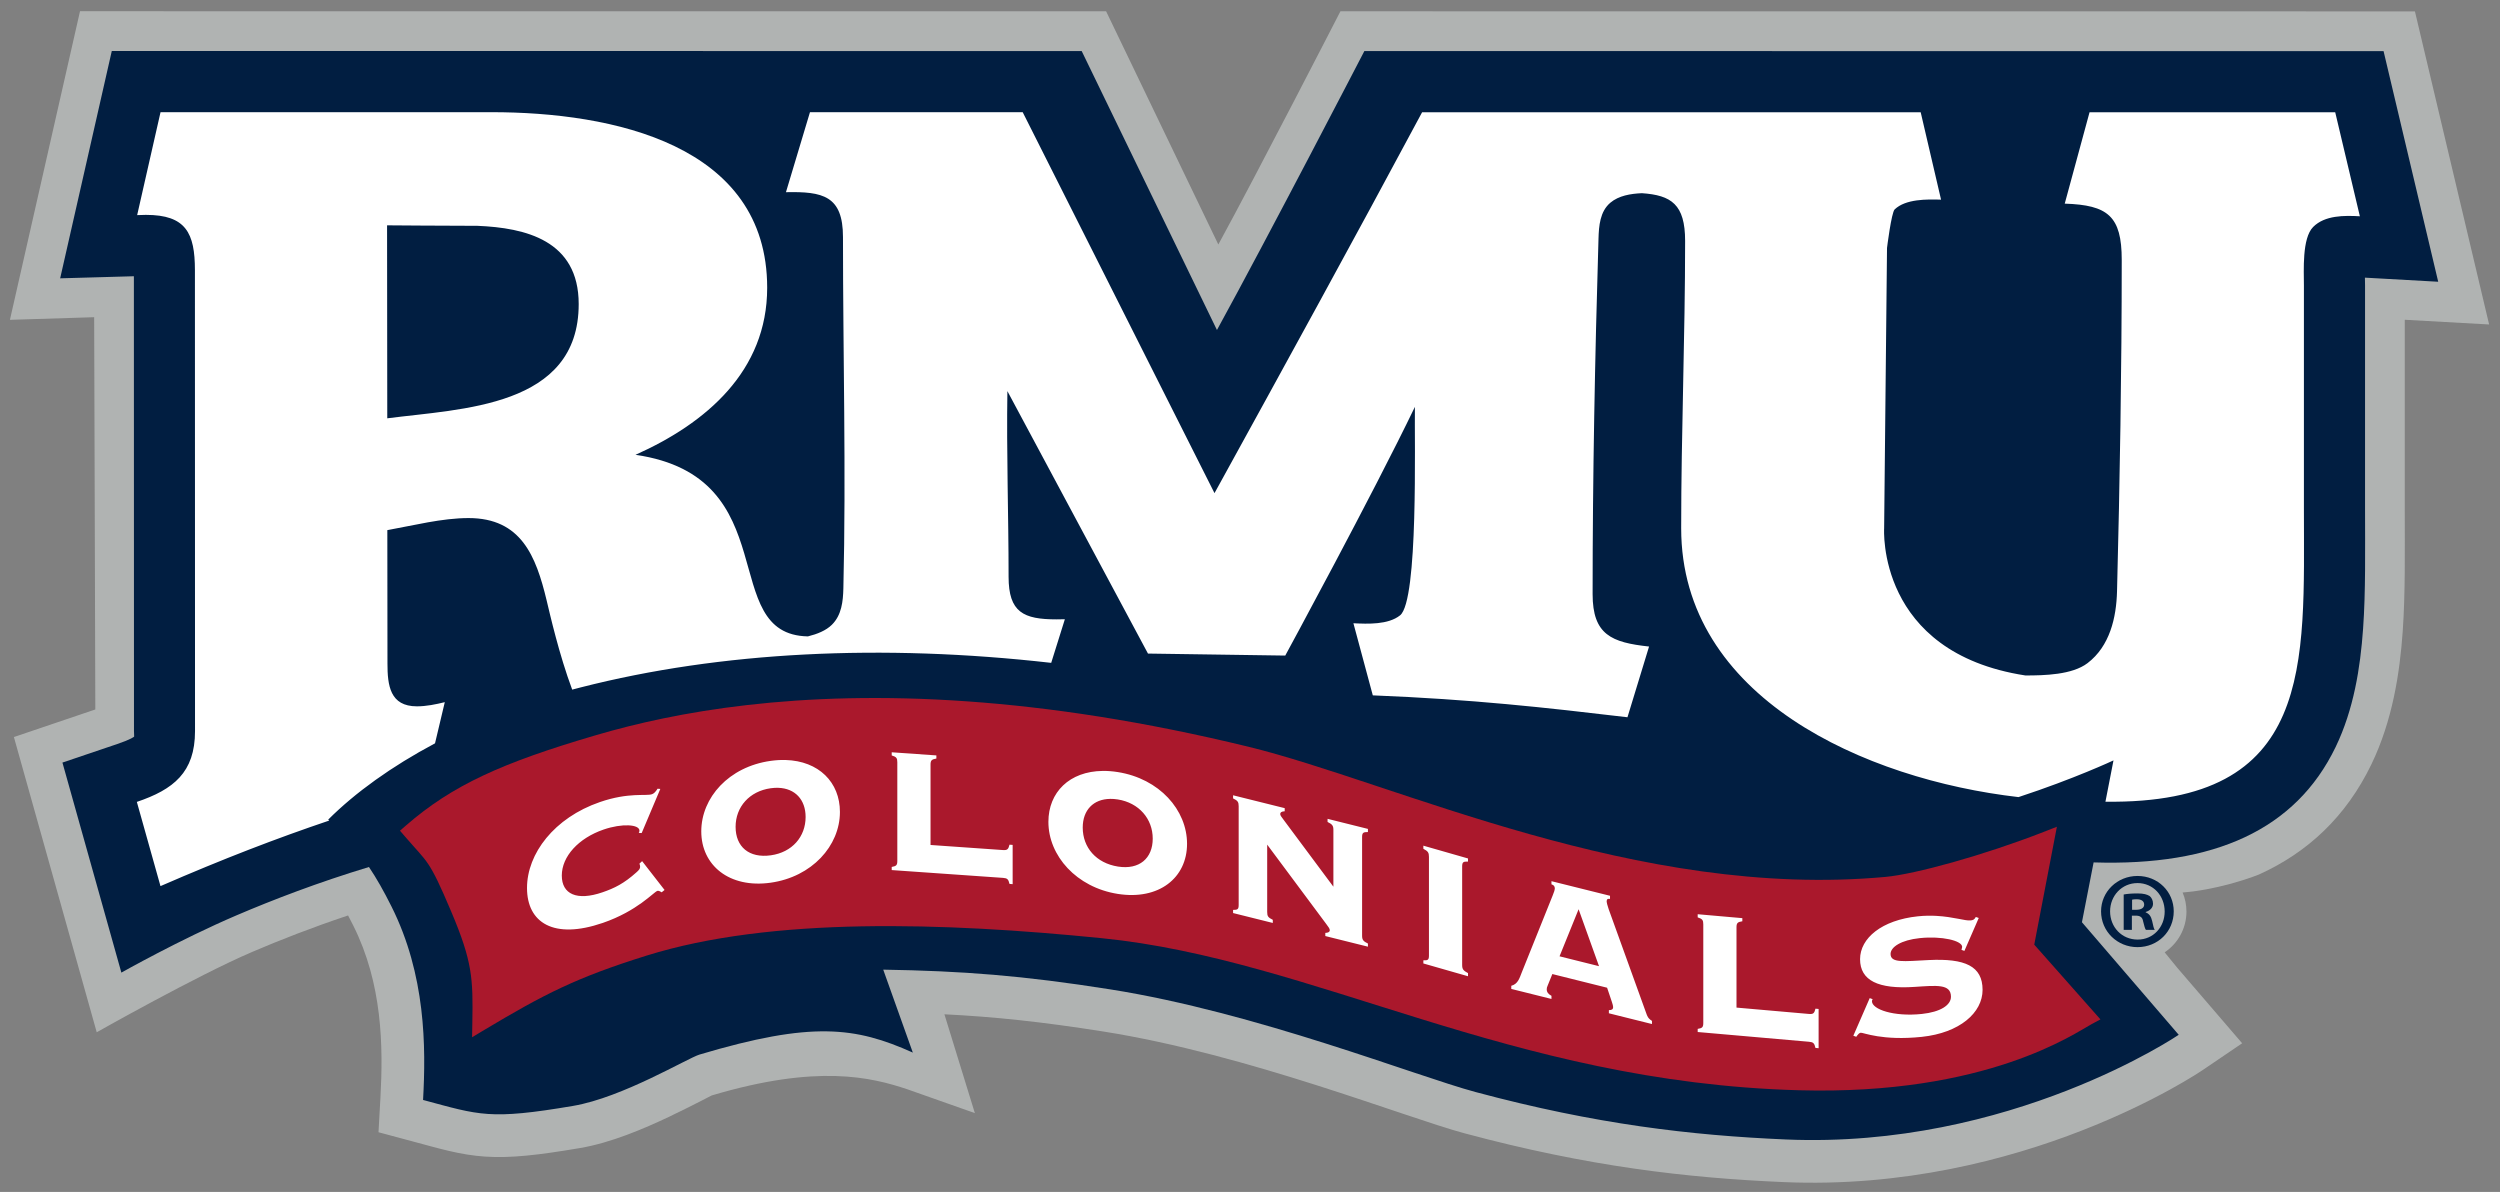
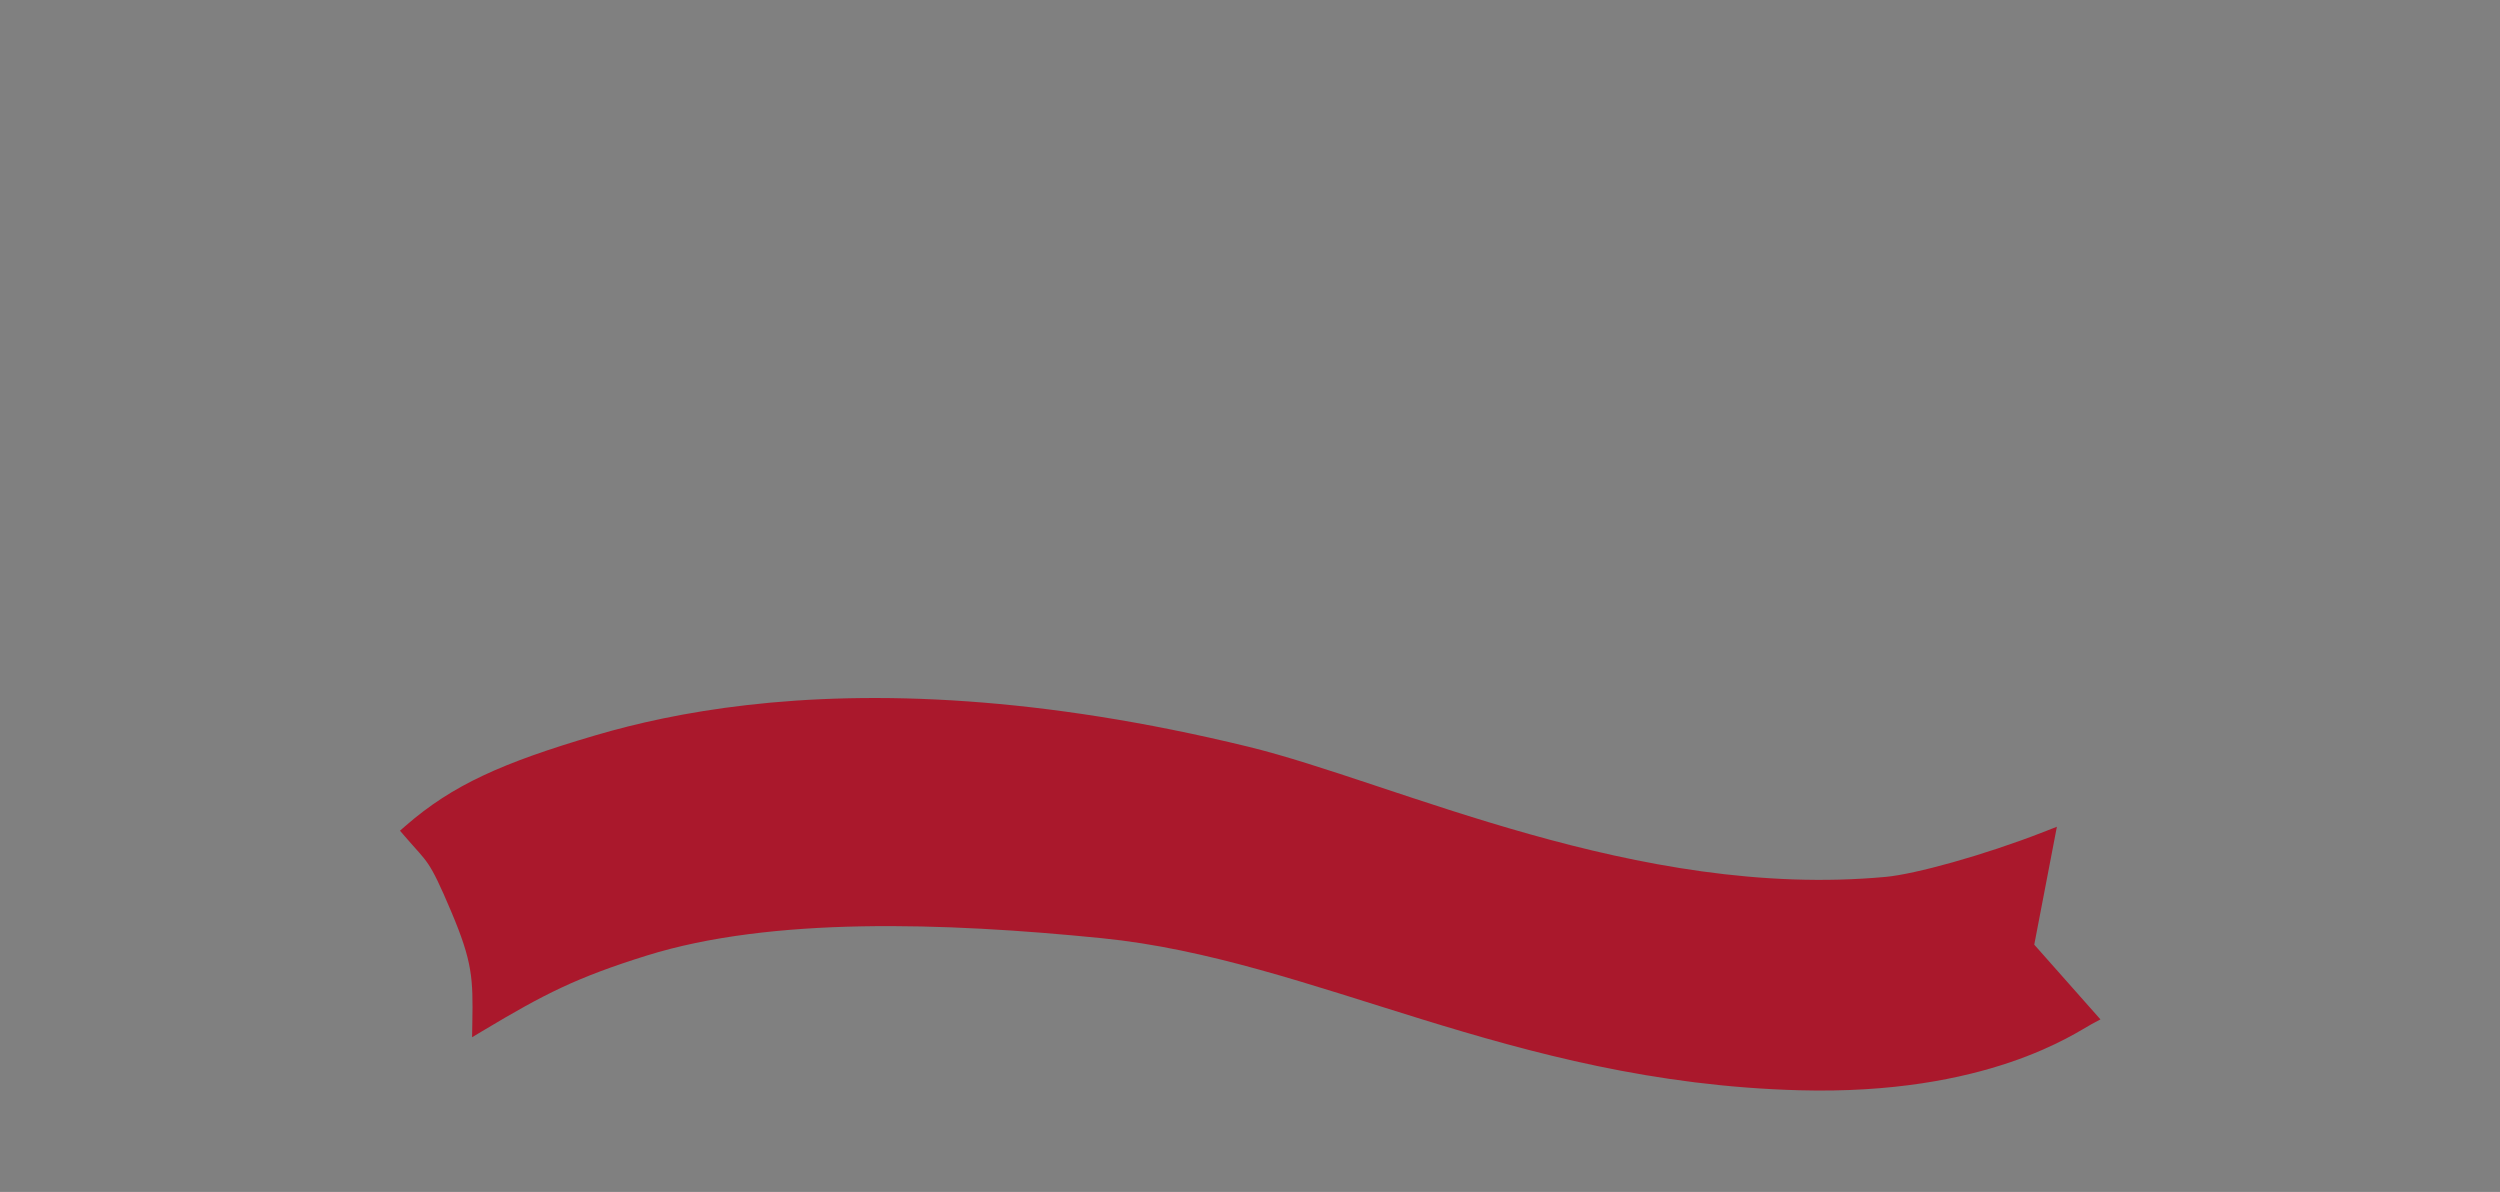
<svg xmlns="http://www.w3.org/2000/svg" width="248" height="118.24" viewBox="0 0 248 118.24">
  <rect x="0" y="0" width="248" height="118.24" fill="#808080" stroke="none" />
  <g transform="matrix(1.333 0 0 -1.333 -101.56 430.58)">
    <g>
-       <path d="m82.143 322.18-5.215-22.966 6.269 0.196 0.086-29.191-6.06-2.052 6.164-21.971s7.473 4.227 11.565 5.977c2.027 0.868 4.445 1.817 7.14 2.717 0.126-0.239 0.255-0.49 0.388-0.756 2.162-4.313 2.234-8.957 2.02-12.803l-0.144-2.575 2.49-0.668c1.093-0.294 1.96-0.537 2.748-0.721 0.934-0.218 1.773-0.36 2.689-0.423 1.894-0.128 3.954 0.106 7.087 0.639 2.301 0.392 4.768 1.45 6.579 2.309 0.919 0.435 1.743 0.856 2.399 1.188l0.803 0.413c7.88 2.35 11.885 1.352 14.55 0.464l5.035-1.778-2.266 7.355c3.752-0.188 7.279-0.562 11.846-1.285 10.75-1.702 22.427-6.382 26.862-7.573 9.193-2.467 16.5-3.318 23.758-3.631 17.758-0.766 31.003 8.222 31.167 8.334l2.944 1.998-4.847 5.64-0.92 1.127c0.977 0.655 1.622 1.77 1.622 3.035 0 0.503-0.102 0.982-0.286 1.418 0.269 0.028 0.499 0.043 0.797 0.082 2.658 0.351 4.877 1.254 4.877 1.254 3.63 1.64 6.492 4.308 8.372 8.197 1.589 3.292 2.117 6.84 2.333 9.895 0.201 2.852 0.152 5.965 0.152 9.167v14.027l6.278-0.35-5.521 23.3-79.963 6e-3s-6.218-12.109-9.086-17.355l-8.352 17.357z" fill="#B0B3B2" />
-       <path d="m84.508 319.22-3.842-16.917 5.486 0.155 0.007-33.85c0-0.298 0.025-0.357 0.012-0.41-0.009-0.01-0.198-0.192-1.254-0.551l-4.082-1.381 4.386-15.631s4.346 2.455 8.571 4.263c2.7 1.154 6.064 2.449 9.854 3.596 0.573-0.851 1.097-1.782 1.674-2.934 2.551-5.088 2.573-10.434 2.353-14.402 4.211-1.131 4.947-1.5 11.169-0.441 3.68 0.626 8.519 3.556 9.406 3.82 8.377 2.498 11.61 2.057 15.872 0.146l-2.203 6.173c5.9-0.098 10.365-0.435 16.9-1.469 10.879-1.722 22.699-6.437 27.189-7.642 8.927-2.396 16.025-3.224 23.074-3.527 16.712-0.72 29.246 7.789 29.246 7.789l-7.203 8.377 0.869 4.452c8.993-0.287 15.039 2.436 18.009 8.584 1.349 2.795 1.841 5.906 2.046 8.815 0.197 2.787 0.145 5.829 0.145 8.957v16.582l-0.01 0.579 5.454-0.305-4.066 17.162-75.848 0.004s-7.185-13.862-10.97-20.758l-10.066 20.76-72.174 0.004zm150.75-61.392c-1.508 0-2.711-1.173-2.711-2.632 0-1.493 1.204-2.665 2.711-2.665 1.526 0 2.697 1.172 2.697 2.665 0 1.46-1.171 2.632-2.697 2.632zm0-0.529c1.173 0 2.023-0.948 2.023-2.12 0-1.156-0.85-2.086-2.007-2.086-1.187 0-2.055 0.93-2.055 2.102 0 1.156 0.868 2.103 2.039 2.103zm-0.015-0.772c-0.434 0-0.772-0.031-1.012-0.079v-2.632h0.609v1.059h0.29c0.338 0 0.498-0.129 0.545-0.417 0.081-0.304 0.129-0.546 0.208-0.642h0.659c-0.065 0.096-0.113 0.256-0.193 0.658-0.08 0.352-0.225 0.546-0.48 0.642v0.032c0.32 0.097 0.545 0.322 0.545 0.611 0 0.256-0.113 0.464-0.256 0.577-0.194 0.112-0.418 0.192-0.914 0.192zm-0.05-0.432c0.386 0 0.562-0.161 0.562-0.401 0-0.273-0.272-0.385-0.609-0.385h-0.29v0.753c0.064 0.017 0.177 0.034 0.337 0.034z" fill="#011e41" />
      <path d="m229.26 261.49-0.998-0.39c-4.481-1.747-9.557-3.139-11.744-3.341-9.24-0.856-18.344 0.884-26.522 3.185-8.216 2.312-15.455 5.171-20.901 6.5-7.839 1.911-14.784 2.942-20.886 3.375-12.738 0.905-21.796-0.792-27.625-2.501l-0.102-0.03c-6.913-2.031-10.622-3.696-14.082-6.705l-0.445-0.387 0.384-0.446c0.43-0.499 0.759-0.856 1.038-1.174 0.259-0.295 0.473-0.554 0.686-0.872 0.419-0.628 0.854-1.514 1.706-3.53 1.578-3.729 1.629-4.963 1.57-8.283l-0.019-1.065 0.915 0.547c4.464 2.668 6.841 3.893 12.071 5.528 9.279 2.899 22.103 2.474 33.86 1.298 3.965-0.396 7.833-1.261 11.737-2.343 3.932-1.089 7.9-2.397 12.039-3.674 8.302-2.56 17.336-5.01 28.146-5.302 6.975-0.19 12.104 0.87 15.655 2.071 1.778 0.6 3.156 1.234 4.166 1.76 0.993 0.516 1.625 0.925 1.931 1.089l0.661 0.354-4.926 5.563z" fill="#aa182c" />
-       <path d="m88.136 314.67-1.74-7.663 0.653 0.018c2.974 0 3.646-1.348 3.646-4.119l0.007-34.301c0-3.077-1.608-4.344-4.329-5.266l1.759-6.267c4.692 2.04 8.636 3.553 12.555 4.878l-0.072 0.072c1.998 1.997 4.716 3.959 7.948 5.676l0.727 3.064c-0.676-0.166-1.373-0.311-2.073-0.311-2.008 0-2.193 1.557-2.193 3.192l-0.01 9.921c1.946 0.347 4.068 0.898 6.043 0.898 3.915 0 5.019-2.826 5.811-6.123 0.247-1.031 0.925-4.024 1.903-6.644l0.656 0.171c10.406 2.656 22.381 3.252 34.991 1.821l1.017 3.246-0.614-0.01c-2.465 0-3.574 0.52-3.574 3.173 0 4.601-0.161 9.213-0.089 13.813l10.462-19.531 10.216-0.149s6.514 11.993 9.648 18.508c-0.04-2.507 0.271-14.418-1.103-15.514-0.884-0.706-2.398-0.642-3.473-0.589l1.443-5.366c7.403-0.296 12.79-0.901 18.952-1.629l1.607 5.262c-2.792 0.303-4.201 0.874-4.201 3.905 0 8.793 0.175 17.661 0.438 26.451 0.028 0.948 0.107 2.021 0.886 2.676 0.618 0.521 1.498 0.67 2.345 0.706 2.183-0.152 3.215-0.826 3.215-3.552 0-7.127-0.293-14.254-0.293-21.382 0-12.609 13.69-18.694 25.103-20.008 4.162 1.365 7.069 2.732 7.069 2.732l-0.599-3.075c15.597-0.197 14.77 10.198 14.77 21.832v16.584c0 1.104-0.149 3.511 0.686 4.354 0.872 0.88 2.327 0.862 3.478 0.797l-1.834 7.739h-18.283l-1.846-6.798c3.208-0.106 4.242-0.92 4.242-4.194 0-8.2-0.14-16.448-0.35-24.645-0.05-1.981-0.538-4.092-2.194-5.356-1.147-0.874-3.213-0.918-4.626-0.918-11.099 1.711-10.512 10.957-10.512 10.957l0.214 20.855s0.324 2.636 0.571 2.873c0.823 0.784 2.404 0.756 3.451 0.724l-1.515 6.502-21.272 0.003-15.831 0.001c-5.082-9.486-10.262-18.918-15.451-28.346l-14.273 28.348-15.832 0.001-1.787-5.953c2.732 0.055 4.244-0.252 4.244-3.34 0-8.697 0.237-17.442 0.029-26.136-0.023-0.971-0.128-1.999-0.857-2.717-0.436-0.431-1.092-0.693-1.781-0.864-6.842 0.125-1.528 11.872-12.832 13.513 5.253 2.347 9.8 6.223 9.8 12.432 0 10.659-11.491 13.066-20.53 13.066l-24.615 0.001zm16.859-8.423s4.606-0.037 6.728-0.037c3.554-0.148 7.532-1.068 7.532-5.823 0-7.699-8.733-7.782-14.246-8.502l-0.015 14.361zm37.554-39.215v-0.234c0.351-0.108 0.417-0.196 0.417-0.513v-7.33c0-0.318-0.067-0.396-0.417-0.456v-0.233l8.281-0.58c0.318-0.023 0.402-0.094 0.485-0.451l0.234-0.016v2.921l-0.234 0.016c-0.083-0.344-0.167-0.422-0.485-0.4l-5.392 0.378v5.978c0 0.317 0.083 0.395 0.434 0.454v0.233l-3.322 0.233zm-7.9-0.574c-0.353 0.01-0.725-0.011-1.113-0.066-3.106-0.436-5.159-2.729-5.159-5.25s2.087-4.248 5.159-3.816c3.073 0.431 5.159 2.744 5.159 5.266 0 2.206-1.572 3.795-4.046 3.866zm23.606-0.813c-2.474-0.026-4.046-1.587-4.046-3.792 0-2.522 2.087-4.873 5.159-5.36 3.073-0.487 5.159 1.203 5.159 3.725 0 2.521-2.054 4.851-5.159 5.342-0.388 0.062-0.76 0.089-1.113 0.085zm-24.152-1.257c1.258-0.041 2.038-0.885 2.038-2.171 0-1.47-1.002-2.63-2.588-2.852-1.62-0.228-2.622 0.633-2.622 2.12 0 1.486 1.036 2.649 2.606 2.87 0.198 0.028 0.387 0.04 0.567 0.034zm-8.978-0.067c-0.15-0.235-0.267-0.358-0.417-0.41-0.451-0.155-1.72 0.159-3.874-0.583-3.406-1.173-5.426-3.839-5.426-6.394 0-2.588 1.986-3.858 5.643-2.599 2.572 0.886 3.774 2.286 4.058 2.383 0.066 0.022 0.167-0.01 0.318-0.107l0.217 0.174-1.67 2.146-0.199-0.186c0.034-0.089 0.05-0.166 0.05-0.233 0-0.15-0.085-0.245-0.268-0.409-0.936-0.84-1.635-1.182-2.537-1.493-1.904-0.655-3.023-0.137-3.023 1.248 0 1.42 1.237 2.779 3.107 3.423 1.386 0.477 2.672 0.386 2.672-0.082 0-0.05-0.018-0.106-0.051-0.168l0.217-0.009 1.387 3.284-0.201 0.013zm42.828-0.488v-0.233c0.351-0.17 0.416-0.27 0.416-0.587v-7.332c0-0.318-0.065-0.383-0.416-0.379v-0.234l2.955-0.737v0.234c-0.351 0.17-0.417 0.27-0.417 0.587v5.008l4.392-5.903c0.15-0.204 0.268-0.349 0.268-0.466 0-0.117-0.1-0.192-0.334-0.201v-0.234l3.171-0.791v0.234c-0.351 0.17-0.434 0.274-0.434 0.592v7.33c0 0.318 0.083 0.38 0.434 0.376v0.233l-3.004 0.75v-0.233c0.351-0.171 0.434-0.276 0.434-0.593v-4.225l-3.691 4.96c-0.15 0.205-0.267 0.335-0.267 0.451 0 0.117 0.101 0.193 0.335 0.202v0.233l-3.841 0.957zm-9.146-0.268c0.179 0.002 0.366-0.011 0.562-0.042 1.586-0.251 2.604-1.447 2.604-2.917s-1.001-2.33-2.587-2.079c-1.62 0.256-2.622 1.417-2.622 2.903 0 1.3 0.792 2.117 2.042 2.134zm23.306-3.481v-0.234c0.351-0.183 0.416-0.287 0.416-0.604v-7.332c0-0.316-0.065-0.38-0.416-0.363v-0.234l3.322-0.952v0.234c-0.351 0.184-0.435 0.291-0.435 0.608v7.33c0 0.318 0.084 0.377 0.435 0.36v0.234l-3.322 0.952zm9.533-2.643v-0.234c0.183-0.062 0.25-0.146 0.25-0.33 0-0.066-0.052-0.238-0.151-0.48l-2.304-5.736c-0.184-0.472-0.301-0.877-0.785-1.006v-0.233l2.99-0.747v0.234c-0.235 0.125-0.352 0.272-0.352 0.489 0 0.083 0.017 0.163 0.067 0.267l0.35 0.864 4.075-1.017 0.35-1.039c0.066-0.199 0.101-0.325 0.101-0.409 0-0.15-0.101-0.226-0.318-0.221v-0.234l3.207-0.8v0.234c-0.301 0.192-0.351 0.354-0.435 0.592l-2.789 7.726c-0.1 0.292-0.149 0.505-0.149 0.555 0 0.183 0.067 0.234 0.25 0.205v0.233l-4.358 1.087zm2.02-2.09 1.519-4.236-2.938 0.734 1.419 3.502zm8.862-0.371v-0.233c0.351-0.114 0.417-0.204 0.417-0.521v-7.33c0-0.317-0.067-0.395-0.417-0.448v-0.233l8.282-0.725c0.318-0.027 0.4-0.102 0.483-0.46l0.234-0.021v2.922l-0.234 0.021c-0.083-0.343-0.166-0.421-0.483-0.393l-5.394 0.473v5.977c0 0.318 0.084 0.394 0.435 0.447v0.233l-3.324 0.292zm17.769-0.122c-0.422 0.023-0.888 0.02-1.393-0.034-2.672-0.281-4.292-1.621-4.292-3.19 0-1.586 1.353-2.245 4.058-2.061 1.637 0.106 2.706 0.235 2.706-0.734 0-0.618-0.769-1.133-2.171-1.28-2.087-0.219-3.708 0.344-3.708 0.946 0 0.05 0.018 0.102 0.051 0.155l-0.218 0.078-1.219-2.799 0.217-0.079c0.134 0.182 0.218 0.29 0.335 0.303 0.183 0.019 1.603-0.616 4.541-0.308 2.822 0.297 4.525 1.796 4.525 3.498 0 1.77-1.303 2.351-4.008 2.218-1.87-0.096-2.839-0.232-2.839 0.453 0 0.517 0.785 1.034 2.171 1.179 1.637 0.172 3.157-0.186 3.157-0.653 0-0.05-0.034-0.12-0.05-0.221l0.217-0.078 1.068 2.451-0.217 0.076c-0.117-0.212-0.217-0.239-0.4-0.258-0.389-0.041-1.265 0.27-2.531 0.338z" fill="#fff" />
    </g>
  </g>
</svg>